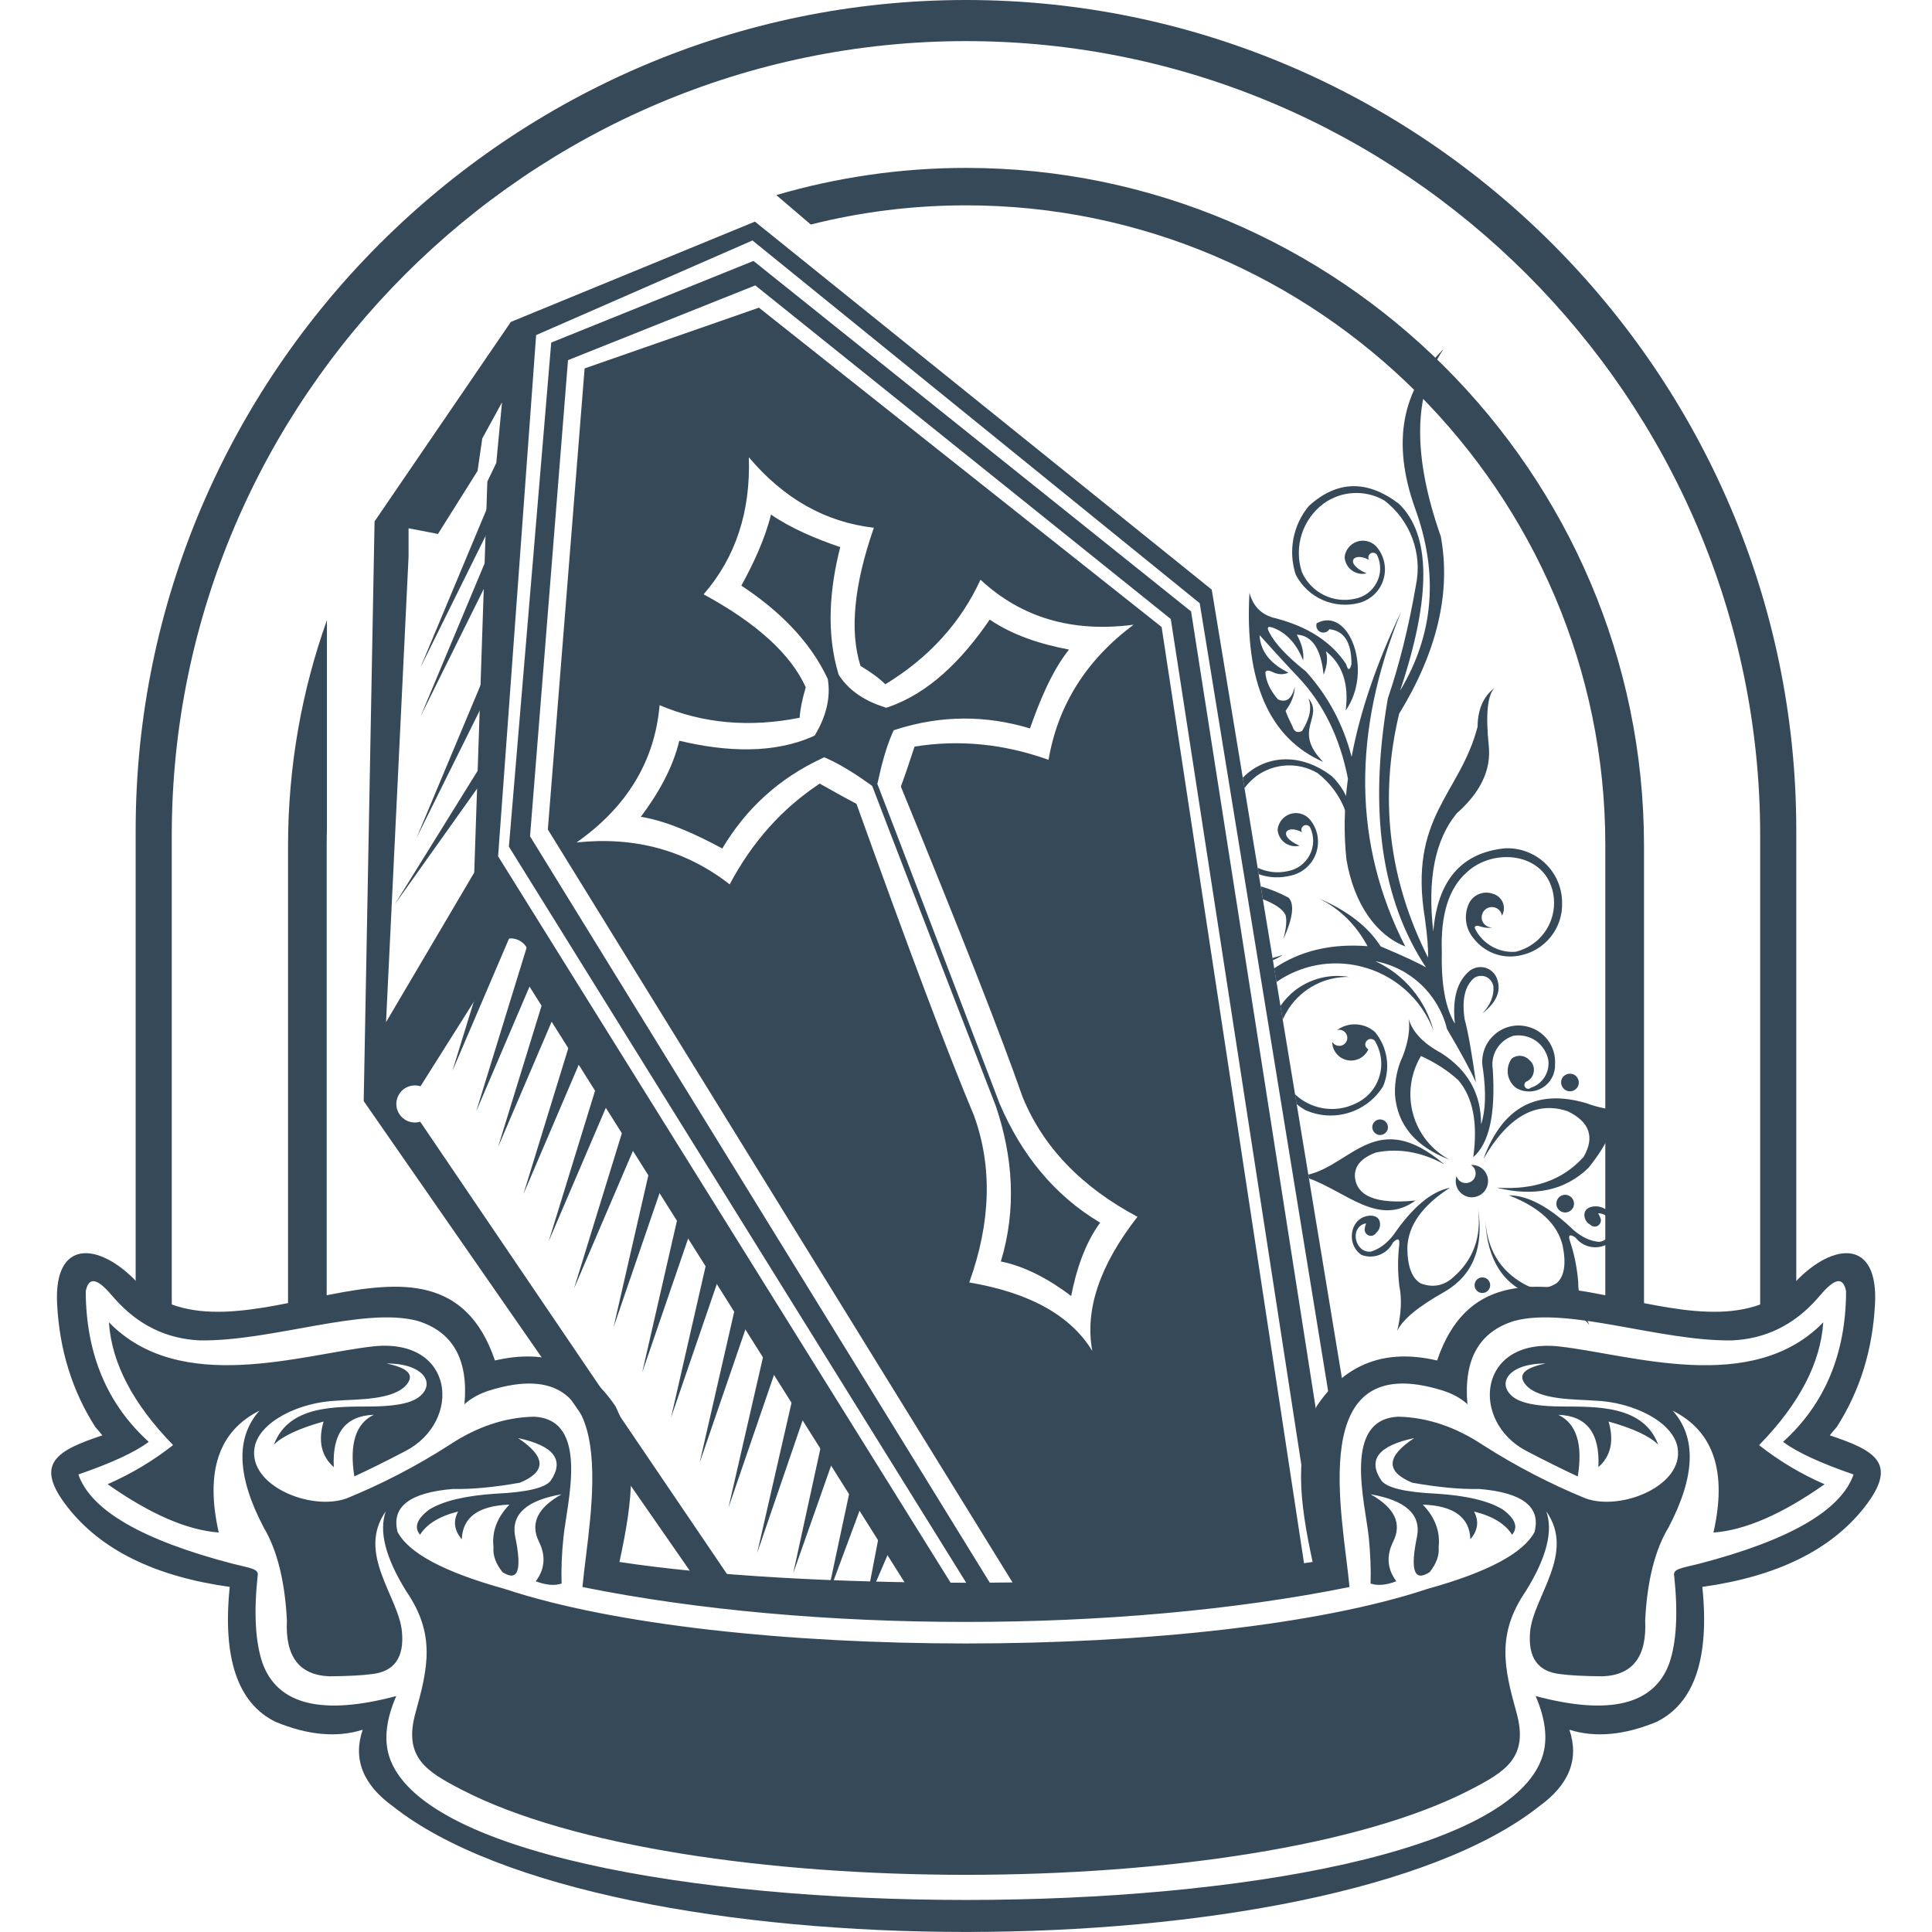
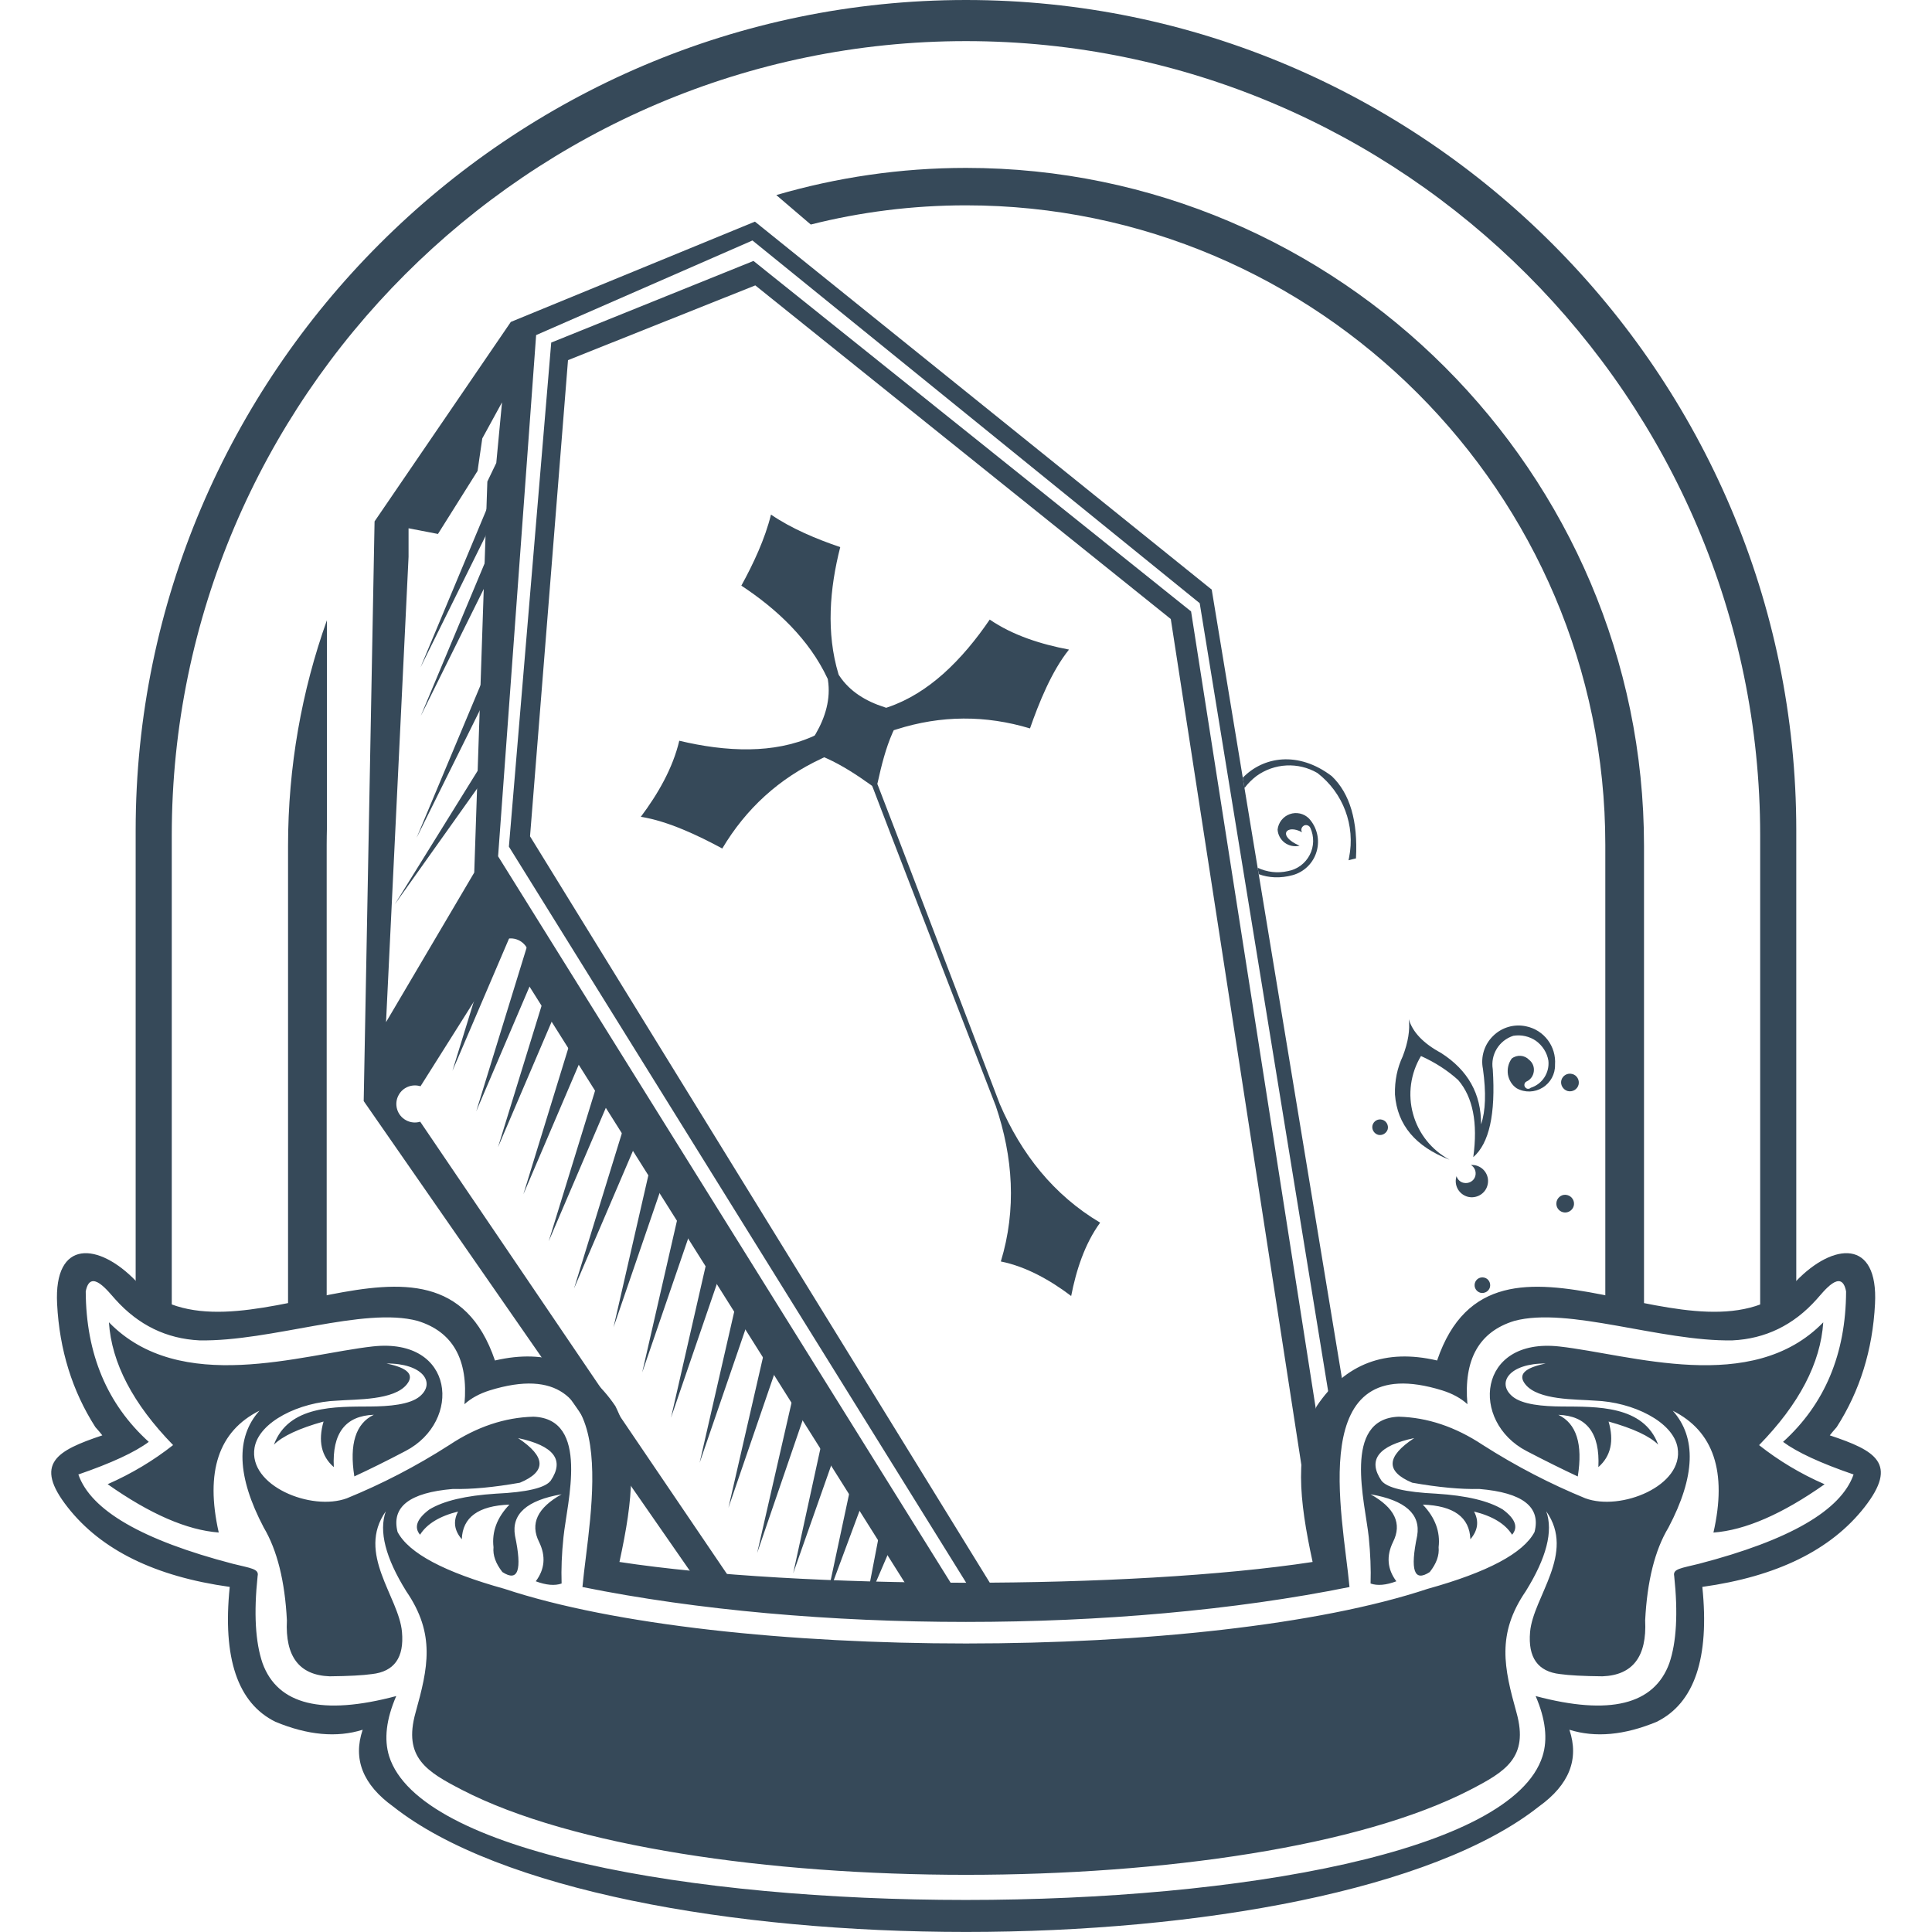
<svg xmlns="http://www.w3.org/2000/svg" version="1.1" id="Calque_1" x="0px" y="0px" width="32px" height="31.999px" viewBox="0 0 32 31.999" enable-background="new 0 0 32 31.999" xml:space="preserve">
  <g>
    <path fill-rule="evenodd" clip-rule="evenodd" fill="#364959" d="M8.25,14.183L8.88,5.55l3.583-1.567l7.408,6.008l2.167,13.295   l0.259-0.032L20.07,9.766l-7.566-6.095L8.461,5.332L6.204,8.636l-0.18,9.601l5.548,7.991c0.205,0.021,0.41,0.039,0.615,0.058   L6.96,18.579c-0.076,0.023-0.16,0.017-0.236-0.025c-0.148-0.08-0.203-0.268-0.122-0.415c0.071-0.133,0.226-0.19,0.363-0.147   l1.241-1.968c-0.063-0.093-0.073-0.217-0.016-0.321c0.081-0.148,0.268-0.204,0.417-0.122c0.148,0.082,0.203,0.268,0.122,0.417   c-0.025,0.047-0.063,0.085-0.104,0.112l6.592,10.471c0.255,0.005,0.509,0.008,0.762,0.009L8.25,14.183L8.25,14.183z M8.072,7.976   l-0.217,6.476L6.394,16.93l0.373-7.707V8.75l0.487,0.094L7.91,7.8l0.078-0.538l0.327-0.598L8.22,7.668L8.072,7.976L8.072,7.976z" />
    <path fill-rule="evenodd" clip-rule="evenodd" fill="#364959" d="M8.779,13.852l0.629-7.887l3.102-1.238l6.882,5.526l2.475,16.034   c0.127-0.015,0.254-0.028,0.382-0.045l-2.521-16.115l-7.248-5.805l-3.35,1.352l-0.701,8.349l7.828,12.601   c0.127-0.002,0.256-0.004,0.385-0.007L8.779,13.852L8.779,13.852z" />
    <path fill-rule="evenodd" clip-rule="evenodd" fill="#364959" d="M12.279,9.7c0.59,0.389,1.122,0.889,1.426,1.535l0.006,0.012   l0.002,0.015c0.049,0.314-0.043,0.618-0.201,0.891l-0.018,0.029l-0.03,0.015c-0.329,0.146-0.685,0.208-1.042,0.214   c-0.393,0.007-0.789-0.051-1.171-0.142c-0.107,0.455-0.355,0.884-0.637,1.26c0.449,0.07,0.961,0.315,1.349,0.525   c0.393-0.66,0.939-1.161,1.645-1.49l0.043-0.021l0.044,0.019c0.252,0.113,0.501,0.276,0.726,0.437l0.024,0.018l0.012,0.028   c0.205,0.538,0.412,1.075,0.62,1.612c0.471,1.217,0.941,2.435,1.413,3.653l0.001,0.001l0.001,0.003   c0.288,0.85,0.347,1.718,0.085,2.58c0.423,0.085,0.823,0.313,1.165,0.572c0.082-0.423,0.224-0.865,0.48-1.215   c-0.771-0.458-1.308-1.14-1.662-1.964l-0.001-0.003l-0.001-0.002c-0.466-1.219-0.931-2.439-1.397-3.658   c-0.206-0.538-0.411-1.076-0.619-1.613l-0.011-0.027l0.008-0.031c0.059-0.27,0.132-0.561,0.244-0.815l0.02-0.043l0.045-0.014   c0.74-0.236,1.479-0.237,2.212-0.016c0.146-0.419,0.358-0.948,0.646-1.306c-0.461-0.087-0.931-0.235-1.313-0.497   c-0.222,0.326-0.477,0.638-0.771,0.9c-0.268,0.238-0.571,0.434-0.911,0.55l-0.033,0.011l-0.032-0.011   c-0.3-0.096-0.57-0.256-0.745-0.521l-0.008-0.012l-0.005-0.013c-0.206-0.684-0.147-1.415,0.029-2.104   c-0.389-0.132-0.808-0.306-1.147-0.539C12.671,8.926,12.478,9.338,12.279,9.7L12.279,9.7z" />
    <path fill-rule="evenodd" clip-rule="evenodd" fill="#364959" d="M10.804,19.183l-0.642,2.801l0.859-2.504L10.804,19.183   L10.804,19.183z M10.354,18.595l-0.846,2.746l1.042-2.434L10.354,18.595L10.354,18.595z M9.934,17.813L9.088,20.56l1.042-2.434   L9.934,17.813L9.934,17.813z M9.514,17.033L8.669,19.78l1.041-2.435L9.514,17.033L9.514,17.033z M9.095,16.253L8.249,19   l1.041-2.435L9.095,16.253L9.095,16.253z M8.733,15.662l-0.845,2.745l1.04-2.435L8.733,15.662L8.733,15.662z M8.34,14.991   l-0.846,2.745l1.041-2.433L8.34,14.991L8.34,14.991z M14.61,25.164l-0.28,1.456l0.498-1.16L14.61,25.164L14.61,25.164z    M14.134,24.416l-0.443,2.076l0.661-1.779L14.134,24.416L14.134,24.416z M13.659,23.669l-0.521,2.389l0.737-2.093L13.659,23.669   L13.659,23.669z M13.182,22.921l-0.641,2.801l0.859-2.506L13.182,22.921L13.182,22.921z M12.708,22.173l-0.643,2.801l0.859-2.504   L12.708,22.173L12.708,22.173z M12.23,21.424l-0.642,2.804l0.86-2.505L12.23,21.424L12.23,21.424z M11.755,20.676l-0.641,2.805   l0.859-2.506L11.755,20.676L11.755,20.676z M11.279,19.929l-0.642,2.803l0.859-2.504L11.279,19.929L11.279,19.929z" />
    <polygon fill-rule="evenodd" clip-rule="evenodd" fill="#364959" points="6.964,11.056 8.076,8.81 8.107,8.322 6.964,11.056  " />
    <polygon fill-rule="evenodd" clip-rule="evenodd" fill="#364959" points="6.969,11.859 8.083,9.613 8.113,9.125 6.969,11.859  " />
    <polygon fill-rule="evenodd" clip-rule="evenodd" fill="#364959" points="6.9,13.877 8.014,11.631 8.045,11.144 6.9,13.877  " />
    <polygon fill-rule="evenodd" clip-rule="evenodd" fill="#364959" points="6.539,14.979 8.008,12.913 8.114,12.44 6.539,14.979  " />
    <path fill-rule="evenodd" clip-rule="evenodd" fill="#364959" d="M6.563,28.092c-1.225,0.326-1.963,0.145-2.214-0.543   c-0.12-0.349-0.147-0.832-0.082-1.445c0.028-0.12-0.115-0.129-0.411-0.203c-1.498-0.391-2.351-0.884-2.558-1.479   c0.546-0.188,0.935-0.368,1.166-0.54c-0.691-0.626-1.039-1.457-1.044-2.492c0.076-0.396,0.377,0.008,0.489,0.13   c0.384,0.429,0.849,0.654,1.396,0.681c1.191,0.02,2.718-0.563,3.611-0.323c0.584,0.179,0.844,0.639,0.777,1.38   c0.109-0.099,0.248-0.175,0.416-0.228c2.278-0.707,1.65,2.046,1.538,3.256c3.807,0.771,8.897,0.771,12.705,0   c-0.112-1.21-0.74-3.963,1.538-3.256c0.168,0.053,0.308,0.129,0.415,0.228c-0.065-0.741,0.193-1.201,0.778-1.38   c0.894-0.24,2.42,0.343,3.61,0.323c0.547-0.026,1.014-0.252,1.397-0.681c0.111-0.122,0.412-0.526,0.487-0.13   c-0.004,1.035-0.353,1.866-1.044,2.492c0.232,0.172,0.62,0.352,1.168,0.54c-0.208,0.596-1.062,1.089-2.56,1.479   c-0.296,0.074-0.438,0.083-0.411,0.203c0.065,0.613,0.038,1.097-0.081,1.445c-0.252,0.688-0.99,0.869-2.214,0.543   c0.165,0.383,0.203,0.715,0.114,0.996c-1.003,3.175-18.102,3.175-19.104,0C6.358,28.807,6.397,28.475,6.563,28.092L6.563,28.092z    M27.249,26.839c0.03,0.599-0.205,0.907-0.707,0.926c-0.318-0.003-0.553-0.016-0.702-0.037c-0.368-0.041-0.534-0.273-0.497-0.698   c0.051-0.583,0.76-1.299,0.268-1.998c0.117,0.33,0.004,0.771-0.34,1.324c-0.487,0.712-0.359,1.27-0.153,2.01   c0.208,0.747-0.188,0.979-0.769,1.28c-3.633,1.876-13.064,1.876-16.697,0c-0.581-0.301-0.978-0.533-0.769-1.28   c0.206-0.74,0.334-1.298-0.154-2.01c-0.344-0.553-0.457-0.994-0.339-1.324c-0.492,0.699,0.217,1.415,0.268,1.998   c0.038,0.425-0.128,0.657-0.498,0.698c-0.149,0.021-0.383,0.034-0.701,0.037c-0.502-0.019-0.737-0.327-0.707-0.926   c-0.033-0.651-0.162-1.165-0.384-1.539c-0.444-0.845-0.469-1.49-0.07-1.935c-0.678,0.339-0.902,1.01-0.675,2.018   c-0.525-0.039-1.139-0.306-1.84-0.8c0.396-0.174,0.758-0.391,1.084-0.648c-0.664-0.682-1.019-1.36-1.063-2.034   c1.182,1.217,3.194,0.531,4.371,0.4c1.364-0.15,1.48,1.243,0.544,1.731c-0.323,0.17-0.606,0.309-0.85,0.422   c-0.085-0.536,0.022-0.877,0.323-1.021C5.722,23.45,5.5,23.737,5.529,24.3c-0.207-0.18-0.263-0.433-0.17-0.755   c-0.407,0.114-0.681,0.242-0.822,0.383c0.243-0.655,1.021-0.628,1.596-0.632c0.307-0.002,0.658-0.029,0.823-0.17   c0.266-0.228,0.039-0.547-0.556-0.542c0.353,0.071,0.466,0.185,0.339,0.344c-0.213,0.269-0.841,0.246-1.152,0.271   c-0.632,0.023-1.298,0.351-1.371,0.779c-0.108,0.63,0.94,1.057,1.53,0.838c0.575-0.235,1.143-0.527,1.699-0.884   c0.452-0.3,0.916-0.455,1.39-0.467c0.941,0.034,0.557,1.418,0.498,1.995c-0.029,0.274-0.039,0.53-0.031,0.768   c-0.114,0.04-0.257,0.027-0.428-0.037c0.15-0.2,0.169-0.418,0.055-0.651c-0.152-0.304-0.028-0.566,0.373-0.79   c-0.575,0.099-0.833,0.327-0.772,0.686c0.121,0.572,0.052,0.772-0.209,0.602c-0.11-0.141-0.16-0.277-0.147-0.411   c-0.03-0.257,0.058-0.492,0.264-0.706c-0.515,0.019-0.777,0.21-0.789,0.574c-0.126-0.146-0.146-0.299-0.062-0.459   c-0.307,0.076-0.517,0.205-0.63,0.384c-0.104-0.124-0.052-0.264,0.154-0.418c0.236-0.144,0.604-0.23,1.101-0.262   c0.516-0.024,0.819-0.096,0.91-0.216c0.232-0.345,0.052-0.578-0.542-0.705c0.464,0.308,0.475,0.554,0.032,0.739   c-0.433,0.077-0.804,0.111-1.112,0.104c-0.717,0.06-1.021,0.296-0.915,0.712c0.187,0.353,0.776,0.666,1.77,0.942   c3.63,1.207,11.662,1.207,15.292,0c0.993-0.276,1.584-0.59,1.77-0.942c0.107-0.416-0.198-0.652-0.915-0.712   c-0.308,0.007-0.679-0.027-1.112-0.104c-0.442-0.186-0.432-0.432,0.034-0.739c-0.596,0.127-0.776,0.36-0.543,0.705   c0.092,0.12,0.394,0.191,0.909,0.216c0.497,0.031,0.864,0.118,1.101,0.262c0.208,0.154,0.259,0.294,0.154,0.418   c-0.112-0.179-0.322-0.308-0.63-0.384c0.085,0.16,0.064,0.313-0.061,0.459c-0.013-0.364-0.274-0.556-0.788-0.574   c0.204,0.214,0.292,0.449,0.262,0.706c0.013,0.134-0.036,0.271-0.147,0.411c-0.26,0.171-0.328-0.029-0.208-0.602   c0.06-0.358-0.198-0.587-0.772-0.686c0.401,0.224,0.525,0.486,0.372,0.79c-0.114,0.233-0.095,0.451,0.055,0.651   c-0.17,0.064-0.313,0.077-0.427,0.037c0.008-0.237-0.003-0.493-0.03-0.768c-0.061-0.577-0.444-1.961,0.496-1.995   c0.474,0.012,0.938,0.167,1.391,0.467c0.557,0.356,1.124,0.648,1.699,0.884c0.589,0.219,1.639-0.208,1.529-0.838   c-0.073-0.429-0.738-0.756-1.37-0.779c-0.313-0.025-0.939-0.003-1.152-0.271c-0.127-0.159-0.015-0.272,0.338-0.344   c-0.595-0.005-0.819,0.314-0.555,0.542c0.164,0.141,0.517,0.168,0.823,0.17c0.573,0.004,1.353-0.023,1.595,0.632   c-0.141-0.141-0.415-0.269-0.822-0.383c0.094,0.322,0.037,0.575-0.169,0.755c0.028-0.563-0.192-0.85-0.663-0.866   c0.3,0.144,0.408,0.484,0.322,1.021c-0.242-0.113-0.524-0.252-0.85-0.422c-0.935-0.488-0.818-1.882,0.545-1.731   c1.177,0.131,3.189,0.816,4.371-0.4c-0.045,0.674-0.398,1.353-1.063,2.034c0.326,0.258,0.688,0.475,1.085,0.648   c-0.701,0.494-1.315,0.761-1.841,0.8c0.229-1.008,0.003-1.679-0.674-2.018c0.397,0.444,0.374,1.09-0.071,1.935   C27.41,25.674,27.282,26.188,27.249,26.839L27.249,26.839z M10.26,25.871c0.229-1.055,0.307-1.83-0.067-2.581   c-0.475-0.705-1.139-0.956-1.995-0.756c-0.952-2.805-4.354,0.333-5.945-1.315c-0.617-0.64-1.364-0.705-1.307,0.379   c0.039,0.761,0.251,1.442,0.634,2.04c0.049,0.054,0.087,0.1,0.115,0.136c-0.758,0.253-1.142,0.467-0.575,1.19   c0.555,0.709,1.45,1.148,2.685,1.32c-0.121,1.179,0.131,1.925,0.756,2.234c0.534,0.222,1.018,0.267,1.446,0.132   c-0.165,0.486,0.004,0.91,0.504,1.271c3.505,2.771,15.476,2.771,18.979,0c0.501-0.36,0.669-0.784,0.504-1.271   c0.43,0.135,0.912,0.09,1.447-0.132c0.625-0.31,0.876-1.056,0.755-2.234c1.235-0.172,2.13-0.611,2.686-1.32   c0.565-0.724,0.184-0.938-0.575-1.19c0.028-0.036,0.066-0.082,0.114-0.136c0.384-0.598,0.596-1.279,0.635-2.04   c0.057-1.084-0.69-1.019-1.307-0.379c-1.593,1.648-4.994-1.489-5.946,1.315c-0.855-0.2-1.521,0.051-1.994,0.756   c-0.374,0.751-0.296,1.526-0.068,2.581C18.735,26.33,13.264,26.33,10.26,25.871L10.26,25.871z" />
-     <path fill-rule="evenodd" clip-rule="evenodd" fill="#364959" d="M9.074,13.739l7.823,12.676c1.803-0.023,3.42-0.147,4.73-0.338   l-2.387-15.692L12.57,5.096L9.683,6.102L9.074,13.739L9.074,13.739z M14.186,13.314c-0.141-0.074-0.344-0.184-0.609-0.335   c-0.623,0.412-1.12,0.968-1.491,1.669c-0.724-0.564-1.57-0.797-2.537-0.694c0.836-0.588,1.296-1.347,1.376-2.274   c0.72,0.305,1.492,0.373,2.32,0.208c0.007-0.13,0.04-0.299,0.101-0.504c-0.248-0.549-0.813-1.063-1.692-1.54   c0.53-0.611,0.78-1.369,0.749-2.271c0.58,0.688,1.271,1.077,2.071,1.168c-0.331,0.95-0.403,1.713-0.222,2.288   c0.183,0.11,0.319,0.212,0.412,0.305c0.721-0.44,1.247-1.017,1.576-1.732c0.679,0.631,1.524,0.878,2.536,0.745   c-0.782,0.583-1.253,1.329-1.409,2.238c-0.744-0.266-1.483-0.338-2.219-0.219c-0.095,0.292-0.171,0.512-0.227,0.662   c0.985,2.401,1.657,4.113,2.015,5.138c0.337,0.829,0.973,1.492,1.904,1.988c-0.626,0.802-0.875,1.543-0.748,2.222   c-0.359-0.588-1.038-0.966-2.038-1.134c0.359-1,0.384-1.92,0.079-2.763C15.712,17.479,15.063,15.758,14.186,13.314L14.186,13.314z" />
    <path fill-rule="evenodd" clip-rule="evenodd" fill="#364959" d="M2.845,21.66v-7.825C2.845,6.601,8.765,0.681,16,0.681   c7.234,0,13.154,5.919,13.154,13.154v7.825c0.216-0.08,0.416-0.205,0.594-0.389c0.001-0.002,0.002-0.003,0.004-0.004v-7.516   C29.752,6.188,23.564,0,16,0C8.437,0,2.247,6.188,2.247,13.752v7.516c0.003,0.001,0.004,0.002,0.005,0.004   C2.429,21.455,2.629,21.58,2.845,21.66L2.845,21.66z" />
    <path fill-rule="evenodd" clip-rule="evenodd" fill="#364959" d="M4.771,14.01v7.628c0.213-0.043,0.429-0.089,0.64-0.13v-7.517   c0-0.095,0.002-0.19,0.004-0.285v-3.434C4.997,11.442,4.771,12.701,4.771,14.01L4.771,14.01z" />
    <path fill-rule="evenodd" clip-rule="evenodd" fill="#364959" d="M26.589,13.991v7.517c0.213,0.041,0.427,0.087,0.641,0.13V14.01   c0-6.176-5.053-11.229-11.229-11.229c-1.089,0-2.144,0.158-3.143,0.45l0.571,0.488C14.253,3.511,15.114,3.401,16,3.401   C21.823,3.401,26.589,8.167,26.589,13.991L26.589,13.991z" />
    <g>
-       <path fill-rule="evenodd" clip-rule="evenodd" fill="#364959" d="M22.441,19.482c-0.004-0.175,0.113-0.307,0.353-0.394    c0.375-0.074,0.75-0.009,1.126,0.196c-1.105-0.942-1.524-0.005-2.25,0.172l0.011,0.062c0.63,0.229,1.158,0.809,1.765,0.366    C22.798,19.95,22.463,19.814,22.441,19.482L22.441,19.482z M21.167,11.584c-0.128-0.148-0.198-0.297-0.209-0.447    c0.014-0.037,0.054-0.039,0.118-0.007c0.092,0.045,0.181,0.049,0.265,0.011c-0.304-0.149-0.464-0.355-0.479-0.622    c0.242,0.269,0.474,0.522,0.64,0.696c0.416,0.44,0.69,1,0.824,1.681c-0.063,0.47-0.071,0.917-0.024,1.345    c0.127,0.741,0.497,1.25,0.973,1.435c-0.863-1.694-0.884-3.544-0.064-5.553c-0.408,0.856-0.684,1.66-0.824,2.412    c-0.14-0.539-0.392-1.01-0.757-1.414c-0.313-0.248-0.517-0.466-0.61-0.653c-0.048-0.091-0.011-0.108,0.113-0.051    c0.198,0.09,0.349,0.265,0.452,0.522c0.014-0.133-0.022-0.275-0.106-0.427c0.252,0.013,0.4,0.233,0.444,0.663    c0.061-0.152,0.073-0.281,0.037-0.389c0.275,0.214,0.385,0.542,0.329,0.982c0.462-0.657,0.056-1.735-0.48-1.445    c-0.02,0.056,0.007,0.119,0.06,0.144c0.053,0.025,0.118,0.006,0.149-0.045c0.247,0.026,0.37,0.221,0.366,0.583    c-0.028,0.103-0.059,0.103-0.086-0.001c-0.241-0.369-0.632-0.624-1.172-0.764c-0.227-0.052-0.37-0.193-0.431-0.422    c-0.082,1.472,0.325,2.407,1.22,2.801c-0.519-0.533,0.025-0.734-0.245-1.053c0.063,0.15,0.027,0.332-0.104,0.542    c-0.079,0.038-0.133,0.011-0.159-0.078c-0.064-0.13-0.103-0.216-0.113-0.259c0.098-0.129,0.148-0.26,0.151-0.394    C21.397,11.576,21.304,11.645,21.167,11.584L21.167,11.584z M21.208,16.662c0.067-0.099,0.151-0.188,0.248-0.263    c0.254-0.193,0.577-0.272,0.891-0.218c-0.401-0.008-0.778,0.188-1.001,0.522c-0.039,0.061-0.072,0.121-0.101,0.184L21.208,16.662    L21.208,16.662z M21.449,18.124c0.084,0.08,0.184,0.143,0.294,0.185c0.223,0.085,0.472,0.079,0.689-0.022    c0.196-0.082,0.347-0.244,0.411-0.446c0.066-0.201,0.038-0.421-0.073-0.604c-0.025-0.027-0.063-0.034-0.097-0.024    c-0.035,0.015-0.058,0.046-0.06,0.082c-0.002,0.035,0.019,0.068,0.051,0.085c-0.06,0.136-0.205,0.208-0.349,0.18    c-0.145-0.03-0.249-0.157-0.249-0.305c0.034,0.061,0.11,0.085,0.174,0.055c0.063-0.03,0.092-0.104,0.067-0.167    c-0.024-0.064-0.095-0.101-0.161-0.082c0.191-0.139,0.454-0.123,0.629,0.034c0.208,0.251,0.259,0.598,0.134,0.896    c-0.271,0.438-0.825,0.607-1.294,0.393c-0.049-0.029-0.096-0.062-0.14-0.097L21.449,18.124L21.449,18.124z M21.143,16.265    c0.404-0.281,0.913-0.378,1.396-0.258c0.553,0.135,1.003,0.532,1.205,1.065c-0.133-0.508-0.485-0.931-0.963-1.151    c0.581,0.109,1.044,0.549,1.186,1.123c0.234,0.397,0.394,0.691,0.479,0.885c-0.068-0.49-0.131-0.842-0.188-1.052    c-0.048-0.331,0.009-0.559,0.166-0.684c0.059-0.035,0.131-0.039,0.193-0.012c0.062,0.029,0.105,0.087,0.118,0.154    c0.013,0.158-0.048,0.308-0.181,0.449c0.245-0.19,0.323-0.391,0.23-0.6c-0.036-0.077-0.106-0.135-0.189-0.157    c-0.083-0.021-0.172-0.005-0.243,0.045c-0.216,0.17-0.301,0.466-0.254,0.884c-0.156-0.255-0.229-0.651-0.217-1.189    c-0.022-0.619,0.116-1.057,0.413-1.318c0.408-0.386,1.196-0.345,1.399,0.228c0.062,0.174,0.064,0.369,0.002,0.549    c-0.092,0.268-0.314,0.47-0.59,0.538c-0.282,0.023-0.552-0.131-0.676-0.386c-0.008-0.033,0.011-0.049,0.056-0.043    c0.09,0.031,0.168,0.041,0.236,0.026c-0.031,0.003-0.063-0.005-0.093-0.021c-0.069-0.037-0.103-0.119-0.08-0.194    c0.021-0.076,0.094-0.126,0.173-0.122c0.079,0.005,0.144,0.063,0.156,0.142c0.038-0.065,0.043-0.146,0.013-0.22    c-0.03-0.069-0.092-0.124-0.166-0.143c-0.149-0.052-0.313,0.011-0.388,0.149c-0.095,0.192-0.069,0.423,0.068,0.586    c0.177,0.234,0.472,0.348,0.759,0.29c0.423-0.076,0.726-0.451,0.71-0.881c-0.001-0.247-0.104-0.481-0.283-0.651    c-0.181-0.169-0.422-0.258-0.668-0.245c-0.719,0.075-1.112,0.533-1.182,1.379c-0.101-0.867,0.028-1.521,0.388-1.958    c0.396-0.35,0.571-0.721,0.531-1.115c-0.054-0.524-0.022-0.847,0.097-0.965c-0.187,0.143-0.28,0.358-0.283,0.647    c-0.291,1.12-1.149,1.489-0.872,3.173c0.04,0.289,0.057,0.504,0.052,0.649c-0.652-1.293-0.813-2.639-0.479-4.039    c0.632-1.033,0.861-2.012,0.69-2.938c-0.47-1.335-0.456-2.369,0.045-3.1c-0.696,0.676-0.854,1.549-0.477,2.619    c0.401,1.09,0.32,2.102-0.242,3.037c0.52-1.554,0.513-2.586-0.021-3.097c-0.526-0.399-1.022-0.387-1.49,0.037    c-0.263,0.316-0.346,0.745-0.218,1.137c0.198,0.386,0.64,0.581,1.059,0.467c0.192-0.055,0.344-0.204,0.397-0.396    c0.055-0.191,0.006-0.398-0.129-0.545c-0.084-0.082-0.206-0.109-0.317-0.07c-0.109,0.039-0.188,0.138-0.2,0.254    c0.005,0.087,0.049,0.168,0.119,0.22c0.069,0.052,0.159,0.07,0.245,0.05c-0.383-0.167-0.216-0.366,0.041-0.223    c-0.016-0.025-0.016-0.056-0.002-0.081c0.016-0.025,0.043-0.04,0.071-0.038c0.03,0.001,0.056,0.019,0.068,0.046    c0.065,0.143,0.063,0.309-0.011,0.448c-0.072,0.14-0.204,0.239-0.359,0.268c-0.361,0.082-0.731-0.103-0.88-0.443    c-0.136-0.415,0.009-0.87,0.357-1.131c0.296-0.216,0.692-0.237,1.01-0.053c0.428,0.329,0.631,0.872,0.523,1.4    c-0.119,0.689-0.274,1.315-0.466,1.878c-0.319,1.852-0.109,3.336,0.632,4.455c-0.109-0.065-0.359-0.183-0.751-0.348    c-0.207-0.326-0.55-0.592-1.028-0.796c0.348,0.169,0.616,0.433,0.811,0.793c-0.601-0.047-1.116,0.076-1.547,0.367L21.143,16.265    L21.143,16.265z M20.916,14.893c0.207,0.082,0.333,0.168,0.376,0.262c0.025,0.086,0.013,0.22-0.037,0.402    c0.159-0.348,0.189-0.579,0.089-0.688c-0.148-0.08-0.304-0.143-0.462-0.188L20.916,14.893L20.916,14.893z M18.132,15.303    c-0.018-0.008-0.033-0.018-0.048-0.029c0.014,0.028,0.029,0.052,0.048,0.076V15.303L18.132,15.303z M21.084,15.904    c0.055-0.023,0.11-0.054,0.161-0.088c-0.056,0.02-0.111,0.036-0.167,0.051L21.084,15.904L21.084,15.904z M26.274,18.272    c-0.82-0.241-1.389,0.066-1.704,0.924c0.409-0.704,0.875-0.967,1.396-0.79c0.363,0.176,0.452,0.428,0.264,0.755    c-0.343,0.385-0.824,0.554-1.442,0.51c0.626,0.156,1.134,0.047,1.52-0.326c0.174-0.215,0.293-0.407,0.359-0.576    c0.109-0.178,0.282-0.316,0.515-0.417C26.896,18.416,26.593,18.39,26.274,18.272L26.274,18.272z M26.061,20.372    c-0.396-0.381-0.754-0.573-1.07-0.574c0.51,0.198,0.807,0.476,0.892,0.835c0.061,0.305,0.027,0.511-0.101,0.621    c-0.18,0.111-0.361,0.116-0.544,0.011c-0.389-0.219-0.601-0.566-0.636-1.047c0.031,0.658,0.303,1.076,0.815,1.25    c0.482,0.151,0.785,0.311,0.907,0.479c-0.124-0.272-0.186-0.51-0.184-0.716c-0.02-0.237-0.065-0.463-0.138-0.679    c-0.032-0.098,0-0.116,0.094-0.054c0.131,0.171,0.37,0.21,0.55,0.096c0.143-0.139,0.137-0.375,0.005-0.518    c-0.035-0.037-0.08-0.064-0.13-0.081c-0.129-0.041-0.318,0.004-0.272,0.177c0.013,0.047,0.044,0.088,0.087,0.11    c0.034,0.038,0.091,0.046,0.133,0.017c0.042-0.027,0.059-0.08,0.038-0.127c-0.014-0.033-0.026-0.061-0.038-0.075    c0.062-0.003,0.119,0.021,0.16,0.067c0.108,0.12,0.059,0.385-0.143,0.405C26.342,20.558,26.199,20.491,26.061,20.372    L26.061,20.372z M24.069,21.157c-0.156,0.141-0.335,0.174-0.535,0.102c-0.146-0.084-0.222-0.277-0.224-0.589    c0.011-0.37,0.246-0.701,0.705-0.997c-0.311,0.063-0.62,0.324-0.932,0.778c-0.112,0.145-0.238,0.239-0.379,0.28    c-0.2,0.021-0.304-0.229-0.221-0.37c0.031-0.053,0.083-0.09,0.144-0.098c-0.008,0.019-0.016,0.046-0.022,0.081    c-0.01,0.049,0.017,0.101,0.063,0.118c0.047,0.02,0.102-0.002,0.126-0.043c0.038-0.031,0.062-0.079,0.064-0.128    c0.009-0.179-0.186-0.182-0.304-0.118c-0.047,0.027-0.084,0.063-0.11,0.106c-0.1,0.168-0.059,0.399,0.108,0.507    c0.2,0.075,0.426-0.014,0.52-0.206c0.079-0.079,0.114-0.067,0.104,0.034c-0.027,0.228-0.026,0.458,0.002,0.691    c0.043,0.204,0.031,0.449-0.035,0.739c0.086-0.188,0.35-0.406,0.792-0.653c0.466-0.275,0.647-0.736,0.545-1.388    C24.543,20.482,24.406,20.865,24.069,21.157L24.069,21.157z" />
      <path fill-rule="evenodd" clip-rule="evenodd" fill="#364959" d="M23.105,18.129c0.038,0.504,0.34,0.862,0.905,1.08    c-0.297-0.159-0.516-0.433-0.605-0.757c-0.09-0.323-0.043-0.672,0.131-0.961c0.234,0.106,0.44,0.238,0.616,0.398    c0.244,0.283,0.328,0.71,0.25,1.277c0.265-0.229,0.371-0.715,0.323-1.456c-0.04-0.242,0.104-0.478,0.34-0.554    c0.131-0.022,0.268,0.009,0.376,0.084c0.108,0.079,0.183,0.195,0.205,0.327c0.022,0.2-0.1,0.389-0.292,0.45    c-0.02,0.019-0.046,0.022-0.068,0.012c-0.022-0.012-0.037-0.033-0.038-0.057c0-0.025,0.014-0.05,0.036-0.059    c0.067-0.03,0.113-0.094,0.121-0.169c0.009-0.073-0.02-0.145-0.079-0.191c-0.074-0.078-0.199-0.089-0.287-0.02    c-0.055,0.075-0.077,0.17-0.063,0.264c0.016,0.093,0.068,0.178,0.146,0.229c0.135,0.075,0.299,0.069,0.429-0.012    c0.131-0.08,0.209-0.225,0.205-0.377c0.023-0.305-0.182-0.577-0.479-0.638c-0.197-0.043-0.403,0.017-0.547,0.16    c-0.145,0.141-0.208,0.348-0.168,0.544c0.055,0.396,0.044,0.7-0.031,0.92c0.003-0.505-0.217-0.898-0.663-1.183    c-0.293-0.158-0.471-0.345-0.534-0.559c0.022,0.173-0.01,0.38-0.1,0.614C23.143,17.689,23.099,17.898,23.105,18.129L23.105,18.129    z M20.613,13.052c0.055-0.074,0.122-0.14,0.197-0.198c0.297-0.215,0.692-0.236,1.01-0.051c0.428,0.329,0.631,0.872,0.525,1.4    c-0.004,0.015-0.007,0.03-0.009,0.046c0.043-0.011,0.083-0.023,0.123-0.031c0.034-0.62-0.1-1.075-0.401-1.363    c-0.559-0.424-1.136-0.322-1.474,0.027L20.613,13.052L20.613,13.052z M20.849,14.479c0.165,0.061,0.358,0.072,0.562,0.016    c0.192-0.053,0.343-0.203,0.397-0.394c0.055-0.192,0.007-0.399-0.129-0.546c-0.083-0.082-0.207-0.11-0.317-0.07    c-0.109,0.039-0.188,0.138-0.201,0.255c0.005,0.086,0.049,0.167,0.119,0.219c0.07,0.051,0.16,0.069,0.245,0.049    c-0.382-0.167-0.215-0.365,0.041-0.223c-0.016-0.025-0.016-0.057,0-0.081c0.015-0.025,0.042-0.04,0.07-0.038    c0.029,0.002,0.055,0.019,0.067,0.045c0.065,0.143,0.063,0.309-0.01,0.449c-0.073,0.141-0.205,0.239-0.36,0.268    c-0.174,0.04-0.349,0.017-0.502-0.055L20.849,14.479L20.849,14.479z" />
    </g>
    <path fill-rule="evenodd" clip-rule="evenodd" fill="#364959" d="M24.449,19.304c0.143,0.039,0.228,0.185,0.188,0.329   c-0.037,0.141-0.185,0.226-0.327,0.189c-0.143-0.039-0.228-0.185-0.189-0.328c0.002-0.006,0.002-0.009,0.004-0.012   c0.016,0.051,0.057,0.095,0.112,0.108c0.087,0.022,0.177-0.027,0.199-0.112c0.019-0.073-0.013-0.147-0.074-0.183   C24.391,19.295,24.42,19.296,24.449,19.304L24.449,19.304z" />
    <path fill-rule="evenodd" clip-rule="evenodd" fill="#364959" d="M22.893,18.546c0.068,0.018,0.109,0.09,0.092,0.158   c-0.02,0.067-0.091,0.109-0.159,0.092c-0.068-0.02-0.11-0.091-0.093-0.158C22.752,18.568,22.823,18.526,22.893,18.546   L22.893,18.546z" />
    <path fill-rule="evenodd" clip-rule="evenodd" fill="#364959" d="M24.587,21.162c0.068,0.017,0.109,0.089,0.091,0.159   c-0.019,0.068-0.09,0.108-0.159,0.091c-0.068-0.02-0.109-0.089-0.091-0.158C24.446,21.184,24.518,21.143,24.587,21.162   L24.587,21.162z" />
    <path fill-rule="evenodd" clip-rule="evenodd" fill="#364959" d="M25.962,19.795c0.077,0.021,0.125,0.1,0.104,0.18   c-0.021,0.076-0.102,0.124-0.179,0.103c-0.079-0.021-0.125-0.1-0.104-0.18C25.804,19.821,25.883,19.772,25.962,19.795   L25.962,19.795z" />
    <path fill-rule="evenodd" clip-rule="evenodd" fill="#364959" d="M26.042,17.789c0.077,0.019,0.123,0.101,0.104,0.177   c-0.021,0.08-0.102,0.125-0.181,0.105c-0.077-0.023-0.124-0.103-0.104-0.18C25.883,17.813,25.963,17.767,26.042,17.789   L26.042,17.789z" />
  </g>
</svg>